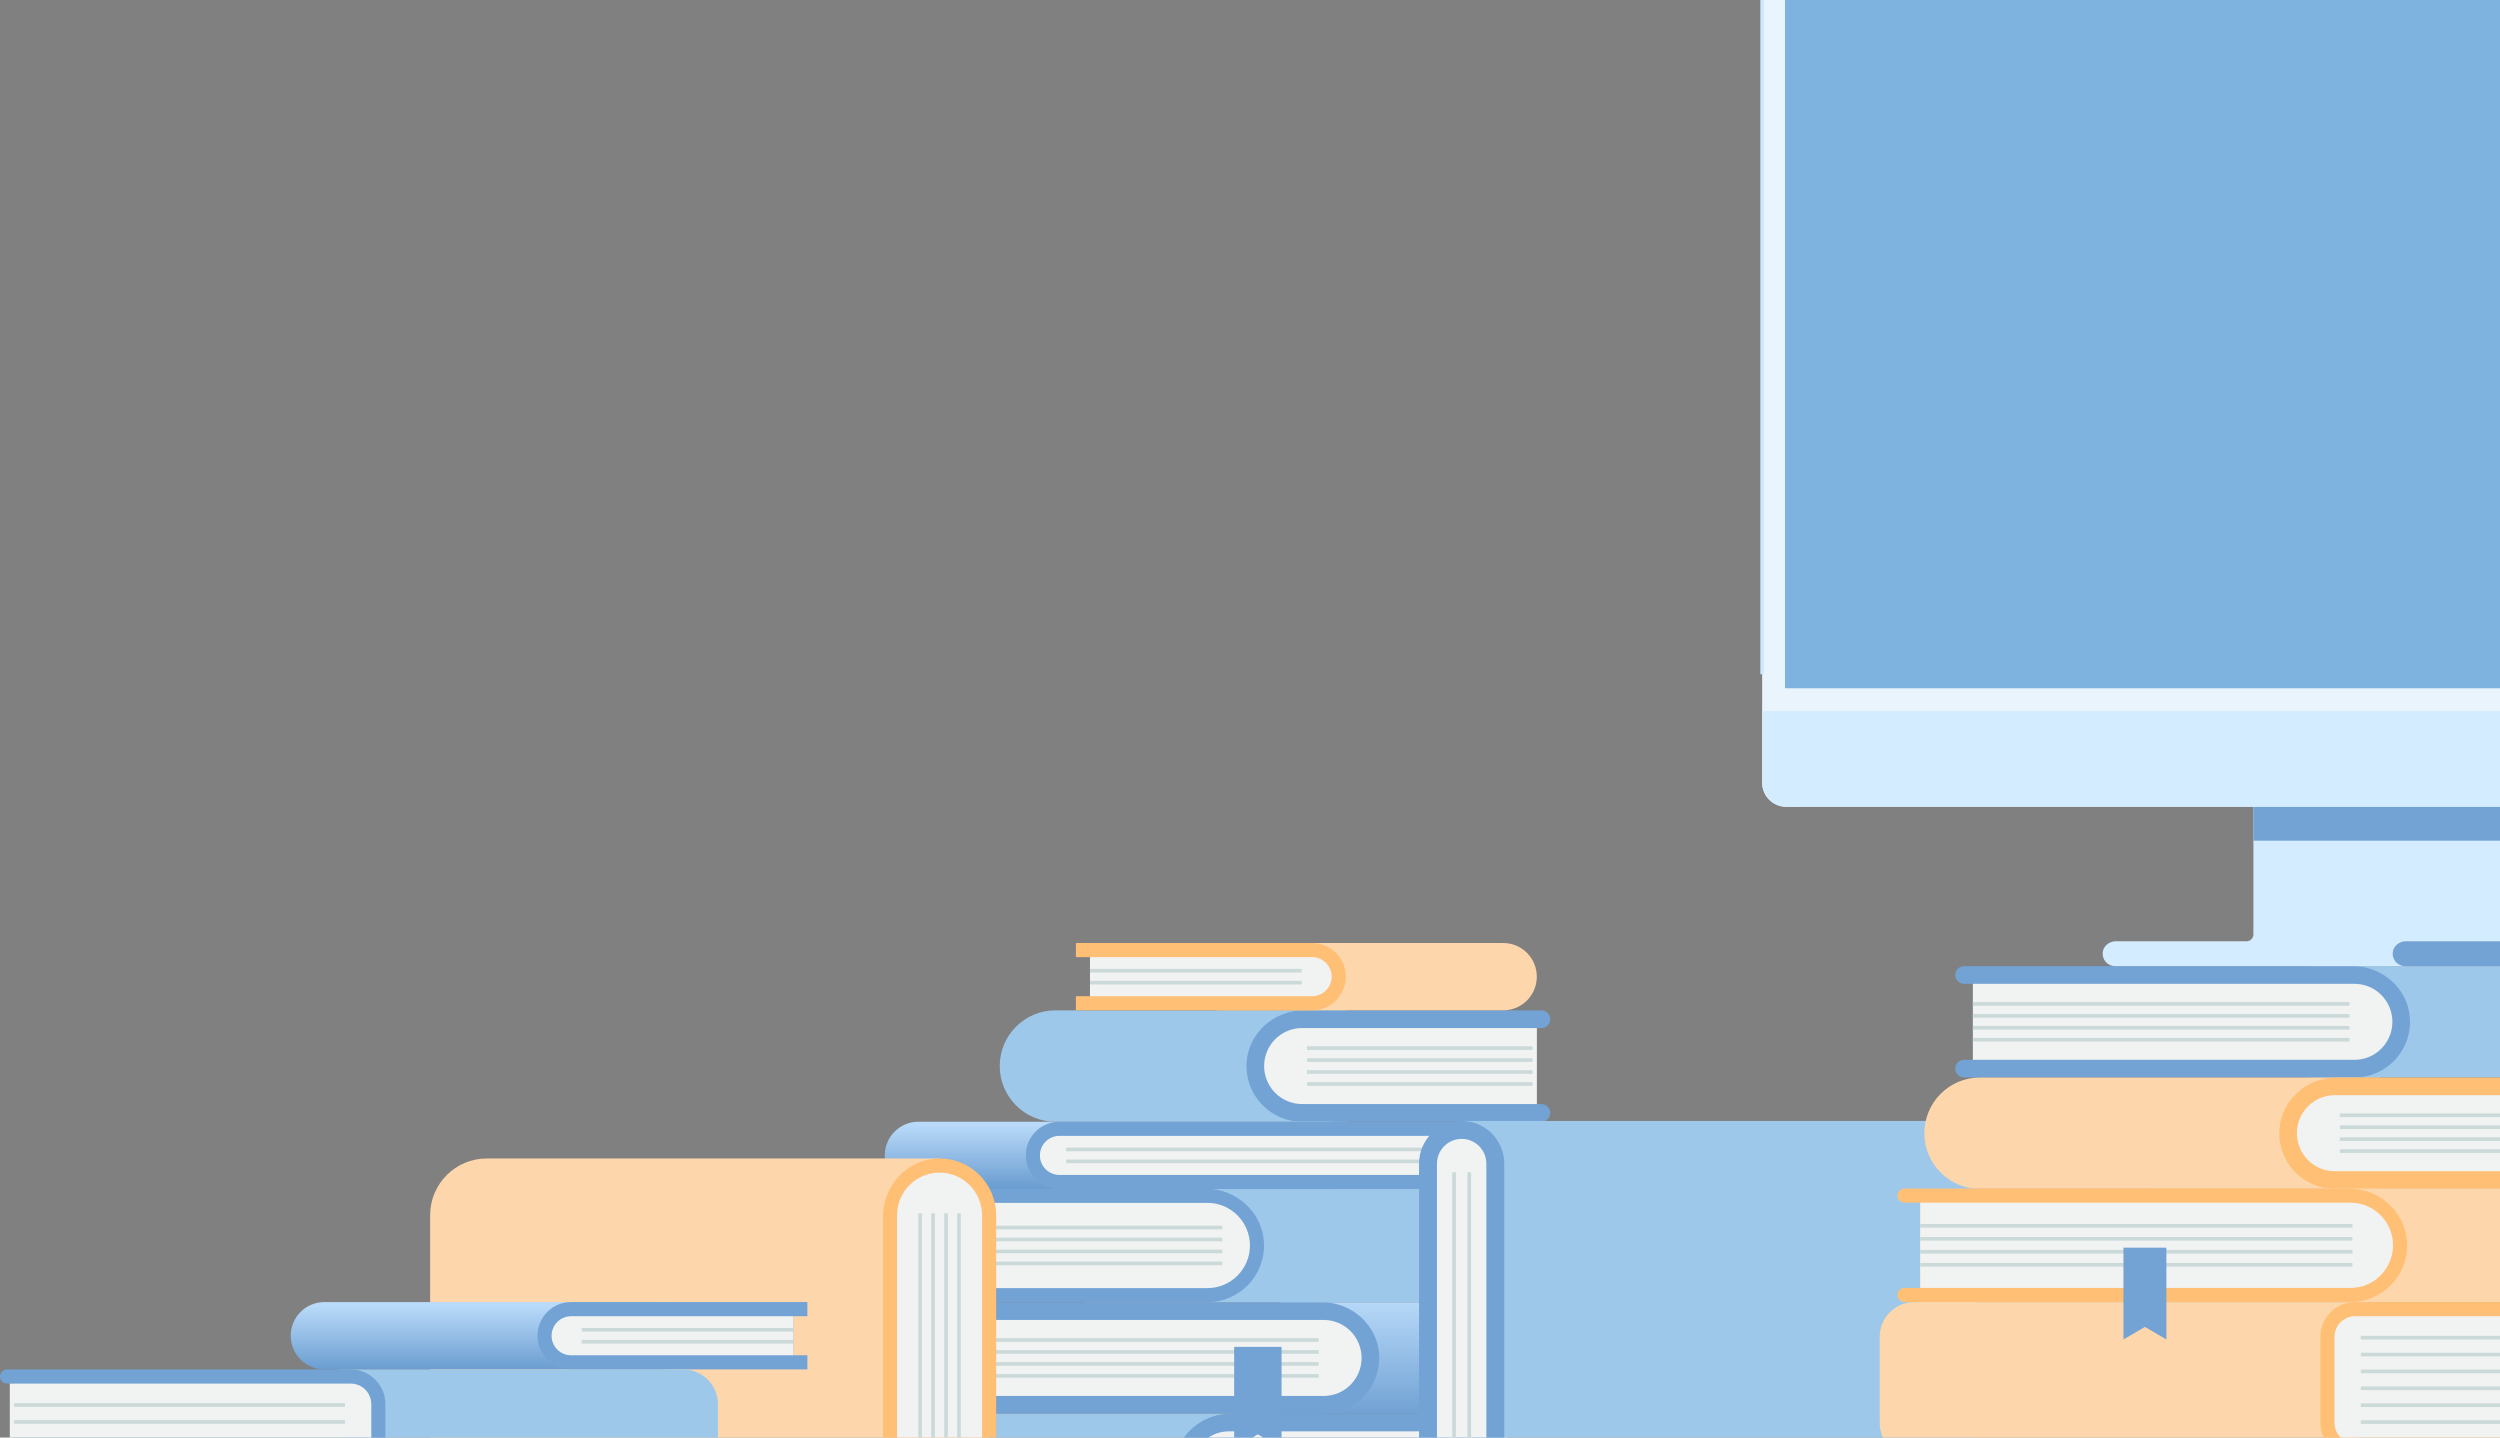
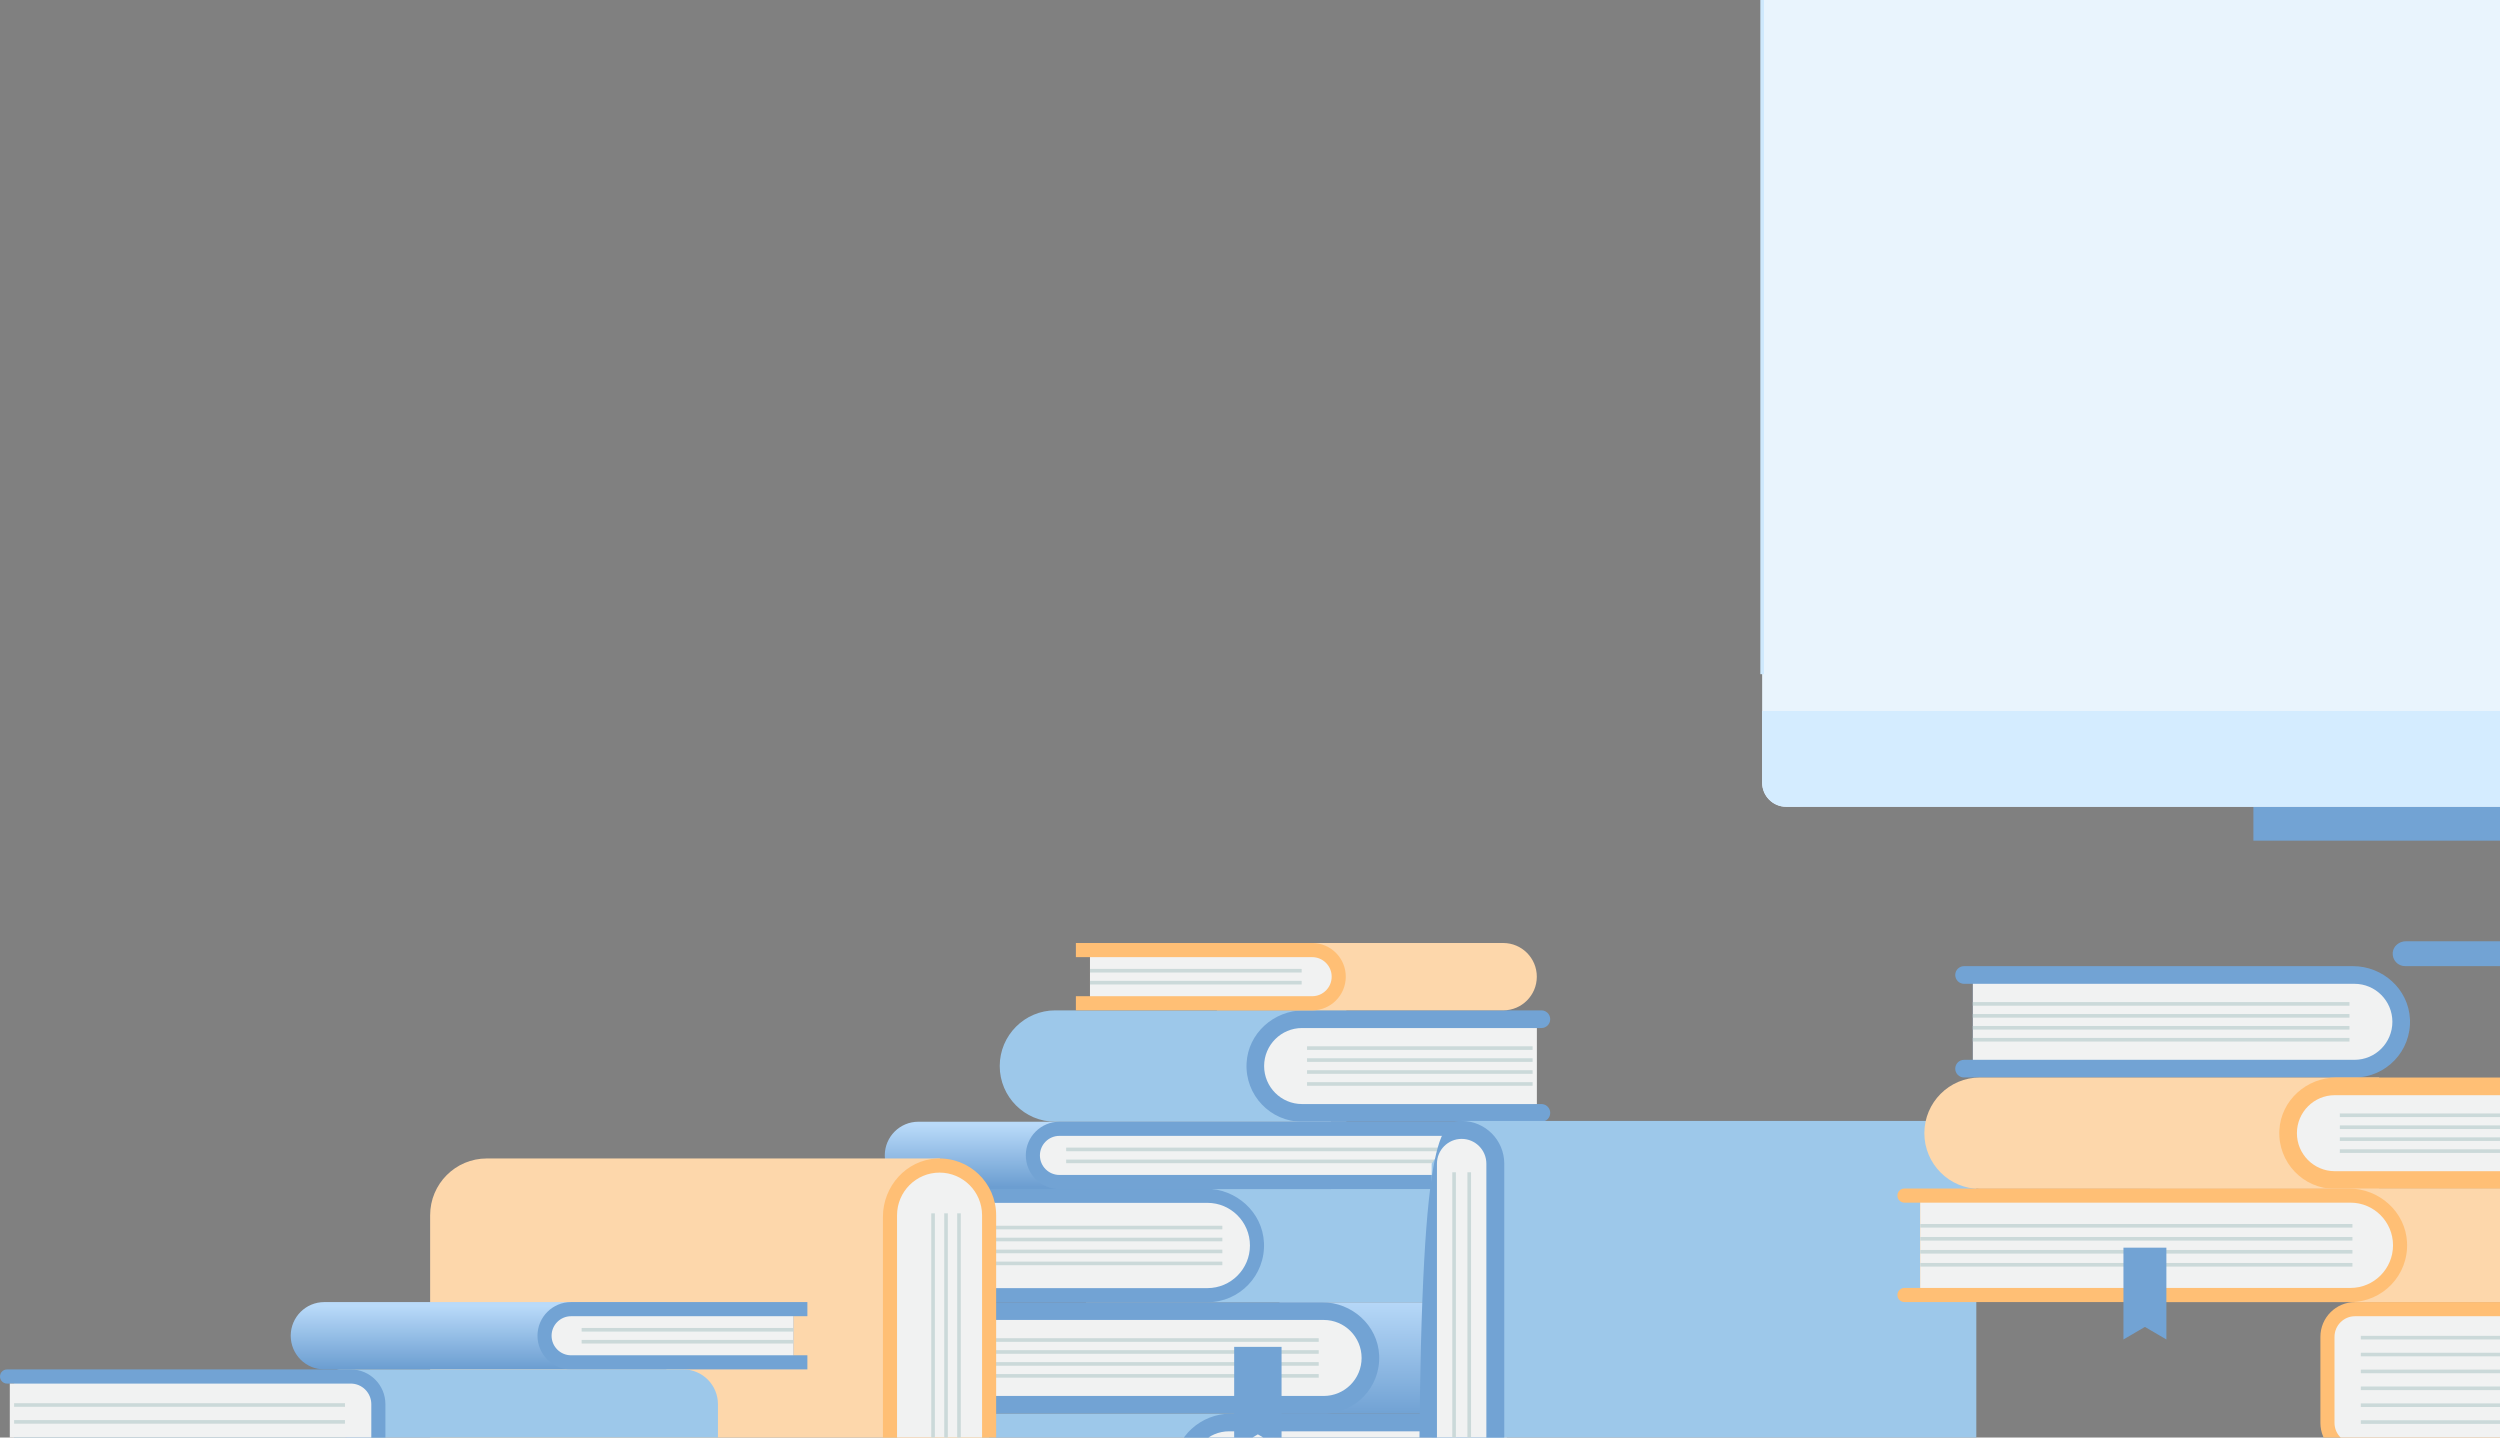
<svg xmlns="http://www.w3.org/2000/svg" width="400" height="230" viewBox="0 0 400 230" fill="none">
  <rect x="0" y="0" width="400" height="230" fill="#808080" stroke="none" />
  <g clip-path="url(#clip0)">
    <path d="M242.358 226.181C247.256 226.181 251.24 222.185 251.24 217.272C251.24 212.36 247.256 208.364 242.358 208.364H204.705V226.183H242.358V226.181Z" fill="url(#paint0_linear)" />
    <path d="M151.311 223.353V211.191H149.902C149.123 211.191 148.492 210.558 148.492 209.777C148.492 208.996 149.123 208.364 149.902 208.364H211.535C216.312 208.364 220.429 212.038 220.666 216.823C220.918 221.938 216.841 226.181 211.793 226.181H149.902C149.123 226.181 148.492 225.548 148.492 224.767C148.492 223.986 149.123 223.353 149.902 223.353H151.311Z" fill="#72A3D4" />
    <path d="M211.795 223.353H151.311V211.191H211.793C215.141 211.191 217.856 213.914 217.856 217.272C217.856 220.63 215.143 223.353 211.795 223.353Z" fill="#F1F2F2" />
    <path d="M210.995 214.115H151.311V214.694H210.995V214.115Z" fill="#CBD9D9" />
    <path d="M210.995 216.026H151.311V216.605H210.995V216.026Z" fill="#CBD9D9" />
    <path d="M210.995 217.938H151.311V218.516H210.995V217.938Z" fill="#CBD9D9" />
    <path d="M210.995 219.851H151.311V220.43H210.995V219.851Z" fill="#CBD9D9" />
    <path d="M168.84 179.476C163.942 179.476 159.957 175.48 159.957 170.567C159.957 165.655 163.942 161.659 168.84 161.659H215.412V179.478H168.84V179.476Z" fill="#9DC8EA" />
    <path d="M245.215 176.648V164.486H246.625C247.404 164.486 248.034 163.853 248.034 163.072C248.034 162.291 247.404 161.659 246.625 161.659H208.581C203.804 161.659 199.687 165.333 199.451 170.118C199.199 175.233 203.275 179.476 208.323 179.476H246.625C247.404 179.476 248.034 178.843 248.034 178.062C248.034 177.281 247.404 176.648 246.625 176.648H245.215Z" fill="#72A3D4" />
    <path d="M208.324 176.648H245.9V164.486H208.324C204.976 164.486 202.26 167.209 202.26 170.567C202.26 173.925 204.976 176.648 208.324 176.648Z" fill="#F1F2F2" />
    <path d="M245.215 167.408H209.124V167.987H245.215V167.408Z" fill="#CBD9D9" />
    <path d="M245.215 169.321H209.124V169.9H245.215V169.321Z" fill="#CBD9D9" />
    <path d="M245.215 171.234H209.124V171.813H245.215V171.234Z" fill="#CBD9D9" />
    <path d="M245.215 173.146H209.124V173.724H245.215V173.146Z" fill="#CBD9D9" />
    <path d="M157.184 244C152.286 244 148.302 240.004 148.302 235.091C148.302 230.179 152.286 226.183 157.184 226.183H203.756V244.002H157.184V244Z" fill="#9DC8EA" />
    <path d="M240.419 241.171V229.008H241.829C242.608 229.008 243.238 228.376 243.238 227.595C243.238 226.813 242.608 226.181 241.829 226.181H196.924C192.147 226.181 188.03 229.855 187.793 234.64C187.541 239.755 191.618 243.998 196.666 243.998H241.829C242.608 243.998 243.238 243.365 243.238 242.584C243.238 241.803 242.608 241.171 241.829 241.171H240.419Z" fill="#72A3D4" />
    <path d="M196.666 241.171H241.104V229.008H196.666C193.318 229.008 190.603 231.732 190.603 235.089C190.603 238.447 193.318 241.171 196.666 241.171Z" fill="#F1F2F2" />
    <path d="M197.466 231.714L201.258 229.496L205.049 231.714V215.5H197.466V231.714Z" fill="#72A3D4" />
    <path d="M173.759 208.364H235.523C240.527 208.364 244.583 204.296 244.583 199.278C244.583 194.259 240.527 190.192 235.523 190.192H173.759V208.364Z" fill="#9DC8EA" />
    <path d="M154.278 206.099V192.454H151.761C151.138 192.454 150.632 191.947 150.632 191.322C150.632 190.697 151.138 190.19 151.761 190.19H192.931C197.808 190.19 202.006 193.949 202.235 198.836C202.479 204.053 198.335 208.36 193.187 208.36H151.761C151.138 208.36 150.632 207.853 150.632 207.228C150.632 206.603 151.138 206.096 151.761 206.096H154.278V206.099Z" fill="#72A3D4" />
    <path d="M154.278 192.456H193.187C196.939 192.456 199.991 195.517 199.991 199.278C199.991 203.041 196.939 206.099 193.187 206.099H154.278V192.456Z" fill="#F1F2F2" />
    <path d="M195.574 196.12H154.278V196.699H195.574V196.12Z" fill="#CBD9D9" />
    <path d="M195.574 198.032H154.278V198.61H195.574V198.032Z" fill="#CBD9D9" />
    <path d="M195.574 199.945H154.278V200.524H195.574V199.945Z" fill="#CBD9D9" />
    <path d="M195.574 201.856H154.278V202.435H195.574V201.856Z" fill="#CBD9D9" />
    <path d="M146.938 179.476H212.952V181.738H210.697V187.989H212.952V190.251H146.938C143.971 190.251 141.565 187.839 141.565 184.863C141.567 181.889 143.971 179.476 146.938 179.476Z" fill="url(#paint1_linear)" />
    <path d="M169.501 179.476H235.515V181.738H233.26V187.989H235.515V190.251H169.501C166.534 190.251 164.128 187.839 164.128 184.863C164.128 181.889 166.534 179.476 169.501 179.476Z" fill="#72A3D4" />
    <path d="M233.258 187.991V181.74H169.501C167.784 181.74 166.386 183.142 166.386 184.865C166.386 186.589 167.784 187.991 169.501 187.991H233.258Z" fill="#F1F2F2" />
    <path d="M233.258 183.619H170.584V184.197H233.258V183.619Z" fill="#CBD9D9" />
    <path d="M233.258 185.532H170.584V186.11H233.258V185.532Z" fill="#CBD9D9" />
    <path d="M240.517 150.881H194.705V153.143H196.96V159.394H194.705V161.657H240.517C243.485 161.657 245.89 159.244 245.89 156.268C245.89 153.294 243.485 150.881 240.517 150.881Z" fill="#FDD7AB" />
    <path d="M209.954 150.881H172.141V153.143H174.397V159.394H172.141V161.657H209.952C212.92 161.657 215.325 159.244 215.325 156.268C215.325 153.294 212.92 150.881 209.954 150.881Z" fill="#FFBF75" />
    <path d="M174.397 159.394V153.143H209.952C211.67 153.143 213.068 154.546 213.068 156.268C213.068 157.992 211.67 159.394 209.952 159.394H174.397Z" fill="#F1F2F2" />
    <path d="M208.264 155.024H174.399V155.603H208.264V155.024Z" fill="#CBD9D9" />
    <path d="M208.264 156.937H174.399V157.516H208.264V156.937Z" fill="#CBD9D9" />
    <path d="M77.882 185.355H150.328L158.259 193.195V244.001H69.941C69.324 244.001 68.822 243.499 68.822 242.878V194.439C68.822 189.423 72.878 185.355 77.882 185.355Z" fill="#FDD7AB" />
    <path d="M157.13 240.343H143.525V242.868C143.525 243.493 143.019 244 142.396 244C141.773 244 141.267 243.493 141.267 242.868V194.695C141.267 189.804 145.015 185.594 149.888 185.364C155.09 185.119 159.384 189.275 159.384 194.439V242.868C159.384 243.493 158.878 244 158.255 244C157.632 244 157.126 243.493 157.126 242.868V240.343H157.13Z" fill="#FFBF75" />
    <path d="M143.527 240.343V194.439C143.527 190.676 146.578 187.617 150.328 187.617C154.08 187.617 157.132 190.678 157.132 194.439V240.343H143.527Z" fill="#F1F2F2" />
-     <path d="M147.507 194.128H146.93V240.343H147.507V194.128Z" fill="#CBD9D9" />
    <path d="M149.58 194.128H149.003V240.343H149.58V194.128Z" fill="#CBD9D9" />
    <path d="M151.653 194.128H151.077V240.343H151.653V194.128Z" fill="#CBD9D9" />
    <path d="M153.727 194.128H153.15V240.343H153.727V194.128Z" fill="#CBD9D9" />
    <path d="M51.888 208.333H106.621V210.595H104.364V216.846H106.62V219.108H51.888C48.92 219.108 46.515 216.696 46.515 213.72C46.515 210.744 48.92 208.333 51.888 208.333Z" fill="url(#paint2_linear)" />
    <path d="M91.37 208.333H129.181V210.595H126.925V216.846H129.181V219.108H91.37C88.403 219.108 85.997 216.696 85.997 213.72C85.997 210.744 88.404 208.333 91.37 208.333Z" fill="#72A3D4" />
    <path d="M126.927 216.846V210.595H91.37C89.653 210.595 88.254 211.997 88.254 213.72C88.254 215.444 89.653 216.846 91.37 216.846H126.927Z" fill="#F1F2F2" />
    <path d="M126.925 212.476H93.06V213.054H126.925V212.476Z" fill="#CBD9D9" />
    <path d="M126.925 214.387H93.06V214.966H126.925V214.387Z" fill="#CBD9D9" />
    <path d="M109.325 219.108H54.334C53.711 219.108 53.205 219.616 53.205 220.241C53.205 220.865 53.711 221.373 54.334 221.373H55.463V241.738H54.334C53.711 241.738 53.205 242.245 53.205 242.87C53.205 243.495 53.711 244.002 54.334 244.002H109.325C112.389 244.002 114.871 241.512 114.871 238.44V224.675C114.871 221.6 112.389 219.108 109.325 219.108Z" fill="#9DC8EA" />
    <path d="M56.12 219.108H1.129C0.506 219.108 0 219.616 0 220.241C0 220.865 0.506 221.373 1.129 221.373H2.258V241.738H1.129C0.506 241.738 0 242.245 0 242.87C0 243.495 0.506 244.002 1.129 244.002H56.12C59.184 244.002 61.666 241.512 61.666 238.44V224.675C61.666 221.6 59.184 219.108 56.12 219.108Z" fill="#72A3D4" />
    <path d="M1.569 241.738V221.373H56.118C57.936 221.373 59.409 222.85 59.409 224.673V238.438C59.409 240.26 57.936 241.738 56.118 241.738H1.569Z" fill="#F1F2F2" />
    <path d="M55.197 224.513H2.256V225.091H55.197V224.513Z" fill="#CBD9D9" />
    <path d="M55.197 227.213H2.256V227.791H55.197V227.213Z" fill="#CBD9D9" />
    <path d="M55.197 229.915H2.256V230.493H55.197V229.915Z" fill="#CBD9D9" />
    <path d="M229.064 244V186.188L233.867 179.35H309.393C313.158 179.35 316.21 182.411 316.21 186.188V244H229.064Z" fill="#9DC8EA" />
-     <path d="M240.683 186.188V244H237.819V241.13H229.912V244H227.048V186.188C227.048 182.411 230.1 179.35 233.866 179.35C237.631 179.35 240.683 182.411 240.683 186.188Z" fill="#72A3D4" />
+     <path d="M240.683 186.188V244H237.819V241.13H229.912V244H227.048C227.048 182.411 230.1 179.35 233.866 179.35C237.631 179.35 240.683 182.411 240.683 186.188Z" fill="#72A3D4" />
    <path d="M229.912 241.13H237.819V186.188C237.819 184 236.046 182.222 233.866 182.222C231.685 182.222 229.912 184 229.912 186.188V241.13Z" fill="#F1F2F2" />
    <path d="M235.365 187.567H234.789V241.13H235.365V187.567Z" fill="#CBD9D9" />
    <path d="M232.944 187.567H232.367V241.13H232.944V187.567Z" fill="#CBD9D9" />
-     <path d="M441.897 172.401C446.795 172.401 450.779 168.405 450.779 163.493C450.779 158.58 446.795 154.584 441.897 154.584H369.629V172.403H441.897V172.401Z" fill="#9DC8EA" />
    <path d="M315.658 169.572V157.41H314.249C313.47 157.41 312.839 156.777 312.839 155.996C312.839 155.215 313.47 154.582 314.249 154.582H376.461C381.238 154.582 385.355 158.256 385.592 163.041C385.844 168.156 381.767 172.399 376.719 172.399H314.249C313.47 172.399 312.839 171.767 312.839 170.986C312.839 170.205 313.47 169.572 314.249 169.572H315.658Z" fill="#72A3D4" />
    <path d="M376.719 169.572H315.66V157.41H376.719C380.067 157.41 382.782 160.133 382.782 163.491C382.782 166.849 380.067 169.572 376.719 169.572Z" fill="#F1F2F2" />
    <path d="M375.917 160.333H315.658V160.912H375.917V160.333Z" fill="#CBD9D9" />
    <path d="M375.917 162.245H315.658V162.823H375.917V162.245Z" fill="#CBD9D9" />
    <path d="M375.917 164.158H315.658V164.737H375.917V164.158Z" fill="#CBD9D9" />
    <path d="M375.917 166.069H315.658V166.648H375.917V166.069Z" fill="#CBD9D9" />
    <path d="M316.78 190.219C311.882 190.219 307.897 186.222 307.897 181.31C307.897 176.398 311.882 172.401 316.78 172.401H380.659V190.221H316.78V190.219Z" fill="#FDD7AB" />
    <path d="M452.902 187.391V175.229H454.312C455.091 175.229 455.722 174.596 455.722 173.815C455.722 173.034 455.091 172.401 454.312 172.401H373.827C369.05 172.401 364.933 176.076 364.696 180.861C364.444 185.975 368.521 190.219 373.569 190.219H454.312C455.091 190.219 455.722 189.586 455.722 188.805C455.722 188.024 455.091 187.391 454.312 187.391H452.902Z" fill="#FFBF75" />
    <path d="M373.569 187.391H452.902V175.229H373.569C370.221 175.229 367.506 177.952 367.506 181.31C367.506 184.668 370.221 187.391 373.569 187.391Z" fill="#F1F2F2" />
    <path d="M452.902 178.153H374.369V178.731H452.902V178.153Z" fill="#CBD9D9" />
    <path d="M452.902 180.064H374.369V180.643H452.902V180.064Z" fill="#CBD9D9" />
    <path d="M452.902 181.975H374.369V182.554H452.902V181.975Z" fill="#CBD9D9" />
    <path d="M452.902 183.889H374.369V184.467H452.902V183.889Z" fill="#CBD9D9" />
-     <path d="M306.297 208.333H378.596C379.219 208.333 379.725 208.84 379.725 209.465C379.725 210.09 379.219 210.597 378.596 210.597H377.467V230.962H378.596C379.219 230.962 379.725 231.469 379.725 232.094C379.725 232.719 379.219 233.226 378.596 233.226H306.297C303.234 233.226 300.751 230.736 300.751 227.664V213.899C300.751 210.823 303.234 208.333 306.297 208.333Z" fill="#FDD7AB" />
    <path d="M376.811 208.333H461.741C462.364 208.333 462.87 208.84 462.87 209.465C462.87 210.09 462.364 210.597 461.741 210.597H460.612V230.962H461.741C462.364 230.962 462.87 231.469 462.87 232.094C462.87 232.719 462.364 233.226 461.741 233.226H376.811C373.748 233.226 371.265 230.736 371.265 227.664V213.899C371.263 210.823 373.748 208.333 376.811 208.333Z" fill="#FFBF75" />
    <path d="M460.612 230.96V210.595H376.811C374.994 210.595 373.521 212.073 373.521 213.895V227.66C373.521 229.483 374.994 230.96 376.811 230.96H460.612Z" fill="#F1F2F2" />
    <path d="M460.612 213.735H377.732V214.314H460.612V213.735Z" fill="#CBD9D9" />
    <path d="M460.612 216.437H377.732V217.016H460.612V216.437Z" fill="#CBD9D9" />
    <path d="M460.612 219.137H377.732V219.716H460.612V219.137Z" fill="#CBD9D9" />
    <path d="M460.612 221.839H377.732V222.418H460.612V221.839Z" fill="#CBD9D9" />
    <path d="M460.612 224.542H377.732V225.12H460.612V224.542Z" fill="#CBD9D9" />
    <path d="M460.612 227.242H377.732V227.82H460.612V227.242Z" fill="#CBD9D9" />
    <path d="M344.021 208.333H450.973C455.977 208.333 460.033 204.265 460.033 199.247C460.033 194.228 455.977 190.161 450.973 190.161H344.021V208.333Z" fill="#FDD7AB" />
    <path d="M307.233 206.07V192.425H304.716C304.093 192.425 303.587 191.918 303.587 191.293C303.587 190.668 304.093 190.161 304.716 190.161H375.825C380.702 190.161 384.9 193.92 385.128 198.807C385.373 204.024 381.229 208.331 376.081 208.331H304.716C304.093 208.331 303.587 207.824 303.587 207.199C303.587 206.574 304.093 206.067 304.716 206.067H307.233V206.07Z" fill="#FFBF75" />
    <path d="M307.234 192.425H376.08C379.832 192.425 382.884 195.486 382.884 199.247C382.884 203.01 379.832 206.07 376.08 206.07H307.234V192.425Z" fill="#F1F2F2" />
    <path d="M376.392 195.839H307.234V196.417H376.392V195.839Z" fill="#CBD9D9" />
    <path d="M376.392 197.918H307.234V198.496H376.392V197.918Z" fill="#CBD9D9" />
    <path d="M376.392 199.997H307.234V200.576H376.392V199.997Z" fill="#CBD9D9" />
    <path d="M376.392 202.076H307.234V202.655H376.392V202.076Z" fill="#CBD9D9" />
    <path d="M339.752 214.316L343.187 212.306L346.621 214.316V199.625H339.752V214.316Z" fill="#72A3D4" />
-     <path d="M338.522 150.603H359.448C360.056 150.603 360.546 150.11 360.546 149.502V121.422H407.513V150.376C407.513 152.7 405.634 154.582 403.319 154.582H338.408C337.245 154.582 336.316 153.579 336.435 152.387C336.539 151.354 337.483 150.603 338.522 150.603Z" fill="#D4ECFF" />
    <path d="M407.513 129.031H360.546V134.507H407.513V129.031Z" fill="#72A3D4" />
    <path d="M384.927 150.603H405.853C406.461 150.603 406.951 150.11 406.951 149.502V121.422H410.916V150.376C410.916 152.7 409.038 154.582 406.722 154.582H384.811C383.648 154.582 382.719 153.579 382.838 152.387C382.944 151.354 383.888 150.603 384.927 150.603Z" fill="#72A3D4" />
    <path d="M288.844 129.085H476.15C478.277 129.085 480 127.357 480 125.224V-4.768C480 -6.901 478.277 -8.629 476.15 -8.629H288.844C286.717 -8.629 284.994 -6.901 284.994 -4.768V125.224C284.994 127.357 286.717 129.085 288.844 129.085Z" fill="#173D7A" />
    <path d="M285.794 129.085H473.1C475.227 129.085 476.95 127.357 476.95 125.224V-4.768C476.95 -6.901 475.227 -8.629 473.1 -8.629H285.794C283.667 -8.629 281.944 -6.901 281.944 -4.768V125.224C281.944 127.357 283.669 129.085 285.794 129.085Z" fill="#E9F4FD" />
    <path d="M282.232 107.867H281.655V-4.768C281.655 -7.057 283.511 -8.918 285.794 -8.918H467.331V-8.34H285.794C283.83 -8.34 282.232 -6.737 282.232 -4.768V107.867Z" fill="#CFE9FD" />
    <path d="M476.95 113.758V125.224C476.95 127.357 475.227 129.085 473.1 129.085H285.794C283.667 129.085 281.944 127.357 281.944 125.224V113.758H476.95Z" fill="#D4ECFF" />
-     <path d="M473.29 110.124V-3.751C473.29 -4.417 472.75 -4.959 472.087 -4.959H286.807C286.144 -4.959 285.603 -4.417 285.603 -3.751V110.122H473.29V110.124Z" fill="#7DB3DE" />
  </g>
  <defs>
    <linearGradient id="paint0_linear" x1="227.974" y1="227.497" x2="227.974" y2="207.714" gradientUnits="userSpaceOnUse">
      <stop stop-color="#6C9ED1" />
      <stop offset="1" stop-color="#B9DAF9" />
    </linearGradient>
    <linearGradient id="paint1_linear" x1="177.259" y1="189.878" x2="177.259" y2="179.978" gradientUnits="userSpaceOnUse">
      <stop stop-color="#6C9ED1" />
      <stop offset="1" stop-color="#B9DAF9" />
    </linearGradient>
    <linearGradient id="paint2_linear" x1="76.567" y1="218.962" x2="76.567" y2="208.997" gradientUnits="userSpaceOnUse">
      <stop stop-color="#6C9ED1" />
      <stop offset="1" stop-color="#B9DAF9" />
    </linearGradient>
    <clipPath id="clip0">
      <rect width="480" height="281" fill="white" transform="translate(0 -37)" />
    </clipPath>
  </defs>
</svg>